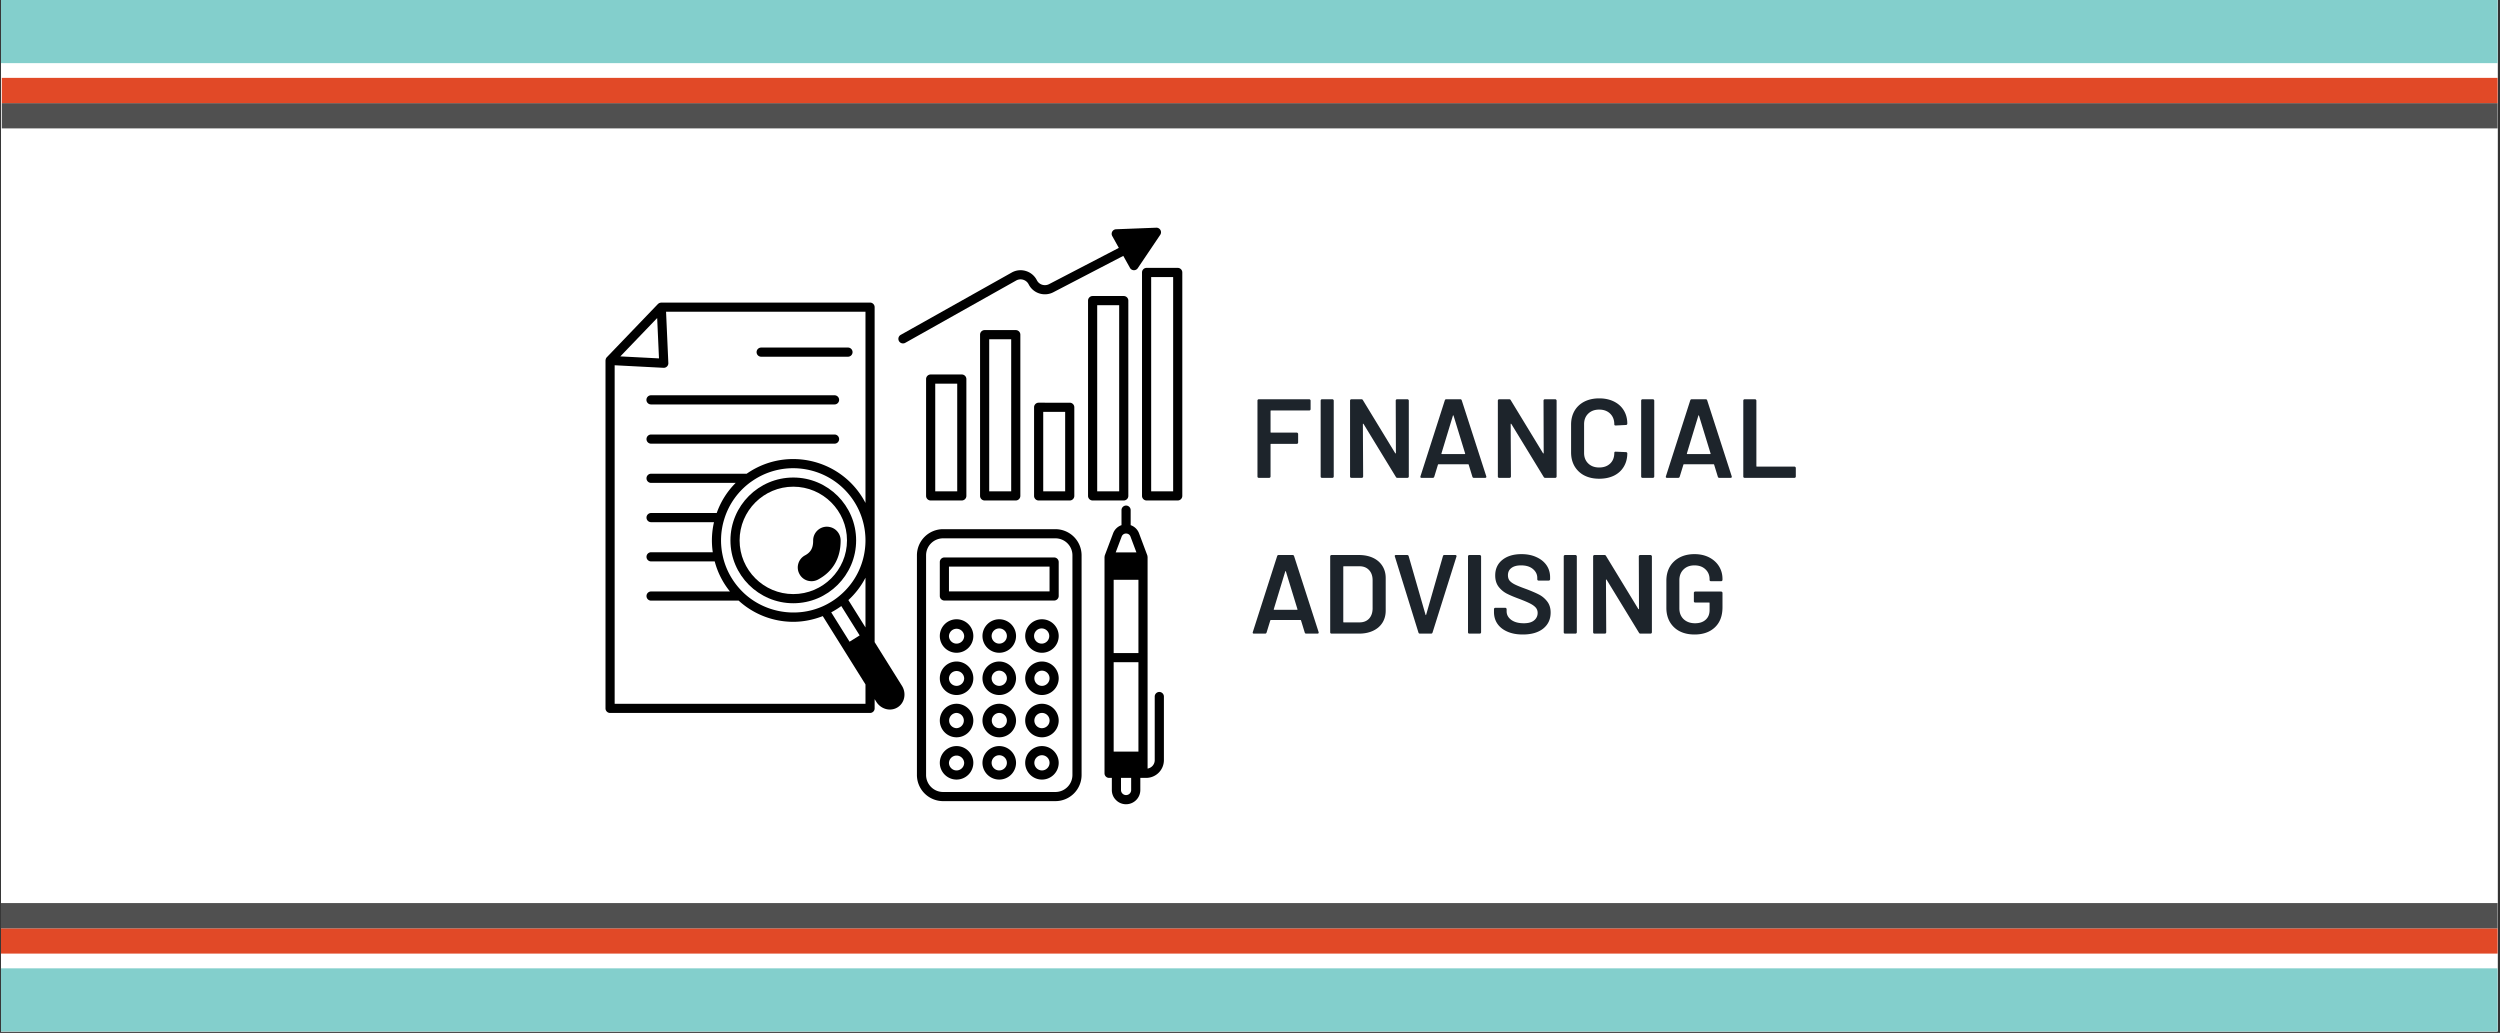
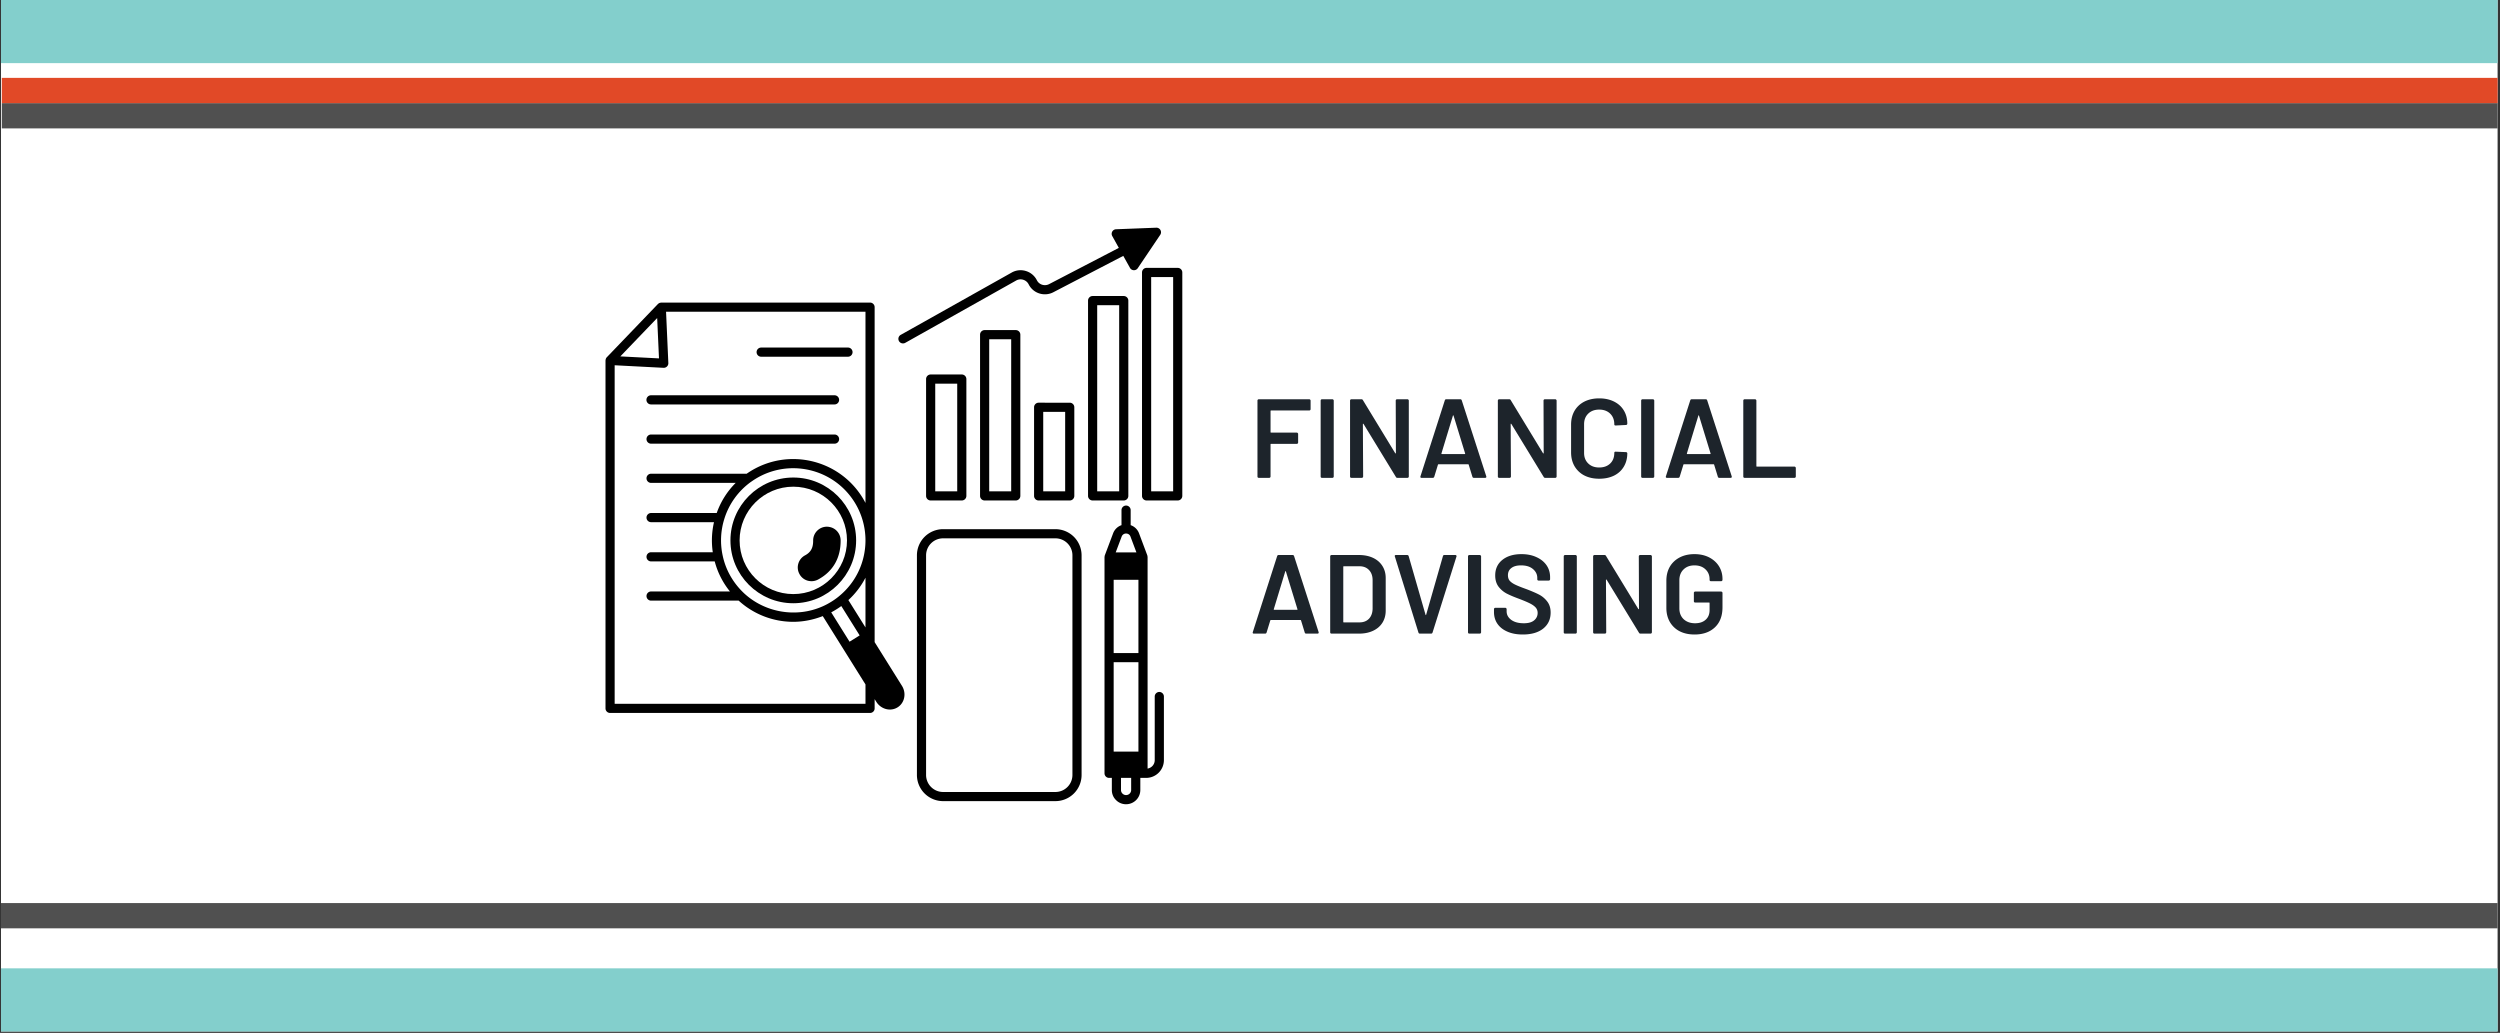
<svg xmlns="http://www.w3.org/2000/svg" width="593" height="245" version="1.0" viewBox="0 0 444.75 183.75">
  <rect x="0" y="0" width="444.75" height="183.75" fill="#333333" stroke="none" />
  <defs>
    <clipPath id="a">
      <path d="M.176 0h444.148v183.5H.176zm0 0" />
    </clipPath>
    <clipPath id="b">
      <path d="M.176 172h444.148v11.5H.176zm0 0" />
    </clipPath>
    <clipPath id="c">
-       <path d="M.176 165h444.148v5H.176zm0 0" />
-     </clipPath>
+       </clipPath>
    <clipPath id="d">
      <path d="M.176 160h444.148v6H.176zm0 0" />
    </clipPath>
    <clipPath id="e">
      <path d="M.176 0h444.148v12H.176zm0 0" />
    </clipPath>
    <clipPath id="f">
      <path d="M.176 18h444.148v5H.176zm0 0" />
    </clipPath>
    <clipPath id="g">
      <path d="M.176 13h444.148v6H.176zm0 0" />
    </clipPath>
    <clipPath id="h">
      <path d="M107.719 53H161v74h-53.281zm0 0" />
    </clipPath>
    <clipPath id="i">
      <path d="M196 89h12v54.117h-12zm0 0" />
    </clipPath>
    <clipPath id="j">
      <path d="M203 47h7.332v43H203zm0 0" />
    </clipPath>
    <clipPath id="k">
      <path d="M159 40.508h48V62h-48zm0 0" />
    </clipPath>
  </defs>
  <g fill="#fff" clip-path="url(#a)">
    <path d="M.176 0h444.148v183.5H.176zm0 0" />
-     <path d="M.176 0h444.148v183.5H.176zm0 0" />
  </g>
  <path fill="#1d242b" d="M233.156 72.79a.242.242 0 0 1-.078.173.233.233 0 0 1-.172.062h-6.78c-.063 0-.095.04-.095.11v3.734c0 .062.032.094.094.094h4.578c.063 0 .114.027.157.078.05.043.078.093.078.156v1.516a.257.257 0 0 1-.078.187.209.209 0 0 1-.157.063h-4.578c-.062 0-.094.03-.094.093v5.719a.242.242 0 0 1-.078.172.233.233 0 0 1-.172.062h-1.828a.279.279 0 0 1-.187-.062.26.26 0 0 1-.063-.172v-13.5c0-.07.02-.129.063-.172a.257.257 0 0 1 .187-.078h8.953c.07 0 .13.027.172.078a.217.217 0 0 1 .078.172zm2.038 12.22a.279.279 0 0 1-.188-.063.26.26 0 0 1-.062-.172v-13.5c0-.07.02-.129.062-.172a.257.257 0 0 1 .188-.078h1.828c.07 0 .129.027.172.078a.22.22 0 0 1 .078.172v13.5a.242.242 0 0 1-.078.172.233.233 0 0 1-.172.062zM248.3 71.275c0-.07.019-.129.062-.172a.257.257 0 0 1 .187-.078h1.828c.07 0 .13.027.172.078a.217.217 0 0 1 .078.172v13.5a.242.242 0 0 1-.078.172.233.233 0 0 1-.172.062h-1.765c-.137 0-.23-.05-.281-.156l-5.75-9.422c-.032-.039-.063-.054-.094-.047-.024 0-.031.028-.031.079l.047 9.312a.242.242 0 0 1-.079.172.233.233 0 0 1-.172.062h-1.828a.279.279 0 0 1-.187-.062.26.26 0 0 1-.063-.172v-13.5c0-.07.02-.129.063-.172a.257.257 0 0 1 .187-.078h1.766a.29.29 0 0 1 .281.172l5.735 9.422c.03.043.054.058.078.047.031-.008.047-.04.047-.094zm13.903 13.735c-.137 0-.227-.067-.266-.204l-.656-2.14c-.024-.051-.055-.078-.094-.078h-5.281c-.031 0-.063.027-.094.078l-.656 2.14c-.043.137-.133.203-.266.203h-2c-.074 0-.133-.02-.172-.062-.043-.05-.046-.125-.015-.219l4.328-13.5c.039-.133.129-.203.266-.203h2.484c.133 0 .223.07.266.203l4.359 13.5a.392.392 0 0 1 .016.094c0 .125-.075.187-.22.187zm-5.766-4.36c-.023.086.004.125.078.125h4.047c.082 0 .11-.04.078-.125l-2.047-6.687c-.023-.051-.046-.079-.078-.079-.023 0-.039.028-.047.079zm18.156-9.375c0-.07.02-.129.063-.172a.257.257 0 0 1 .187-.078h1.828c.07 0 .13.027.172.078a.217.217 0 0 1 .078.172v13.5a.242.242 0 0 1-.078.172.233.233 0 0 1-.172.062h-1.765c-.137 0-.23-.05-.282-.156l-5.75-9.422c-.03-.039-.062-.054-.093-.047-.024 0-.032.028-.032.079l.047 9.312a.242.242 0 0 1-.078.172.233.233 0 0 1-.172.062h-1.828a.279.279 0 0 1-.187-.062.26.26 0 0 1-.063-.172v-13.5c0-.07.02-.129.063-.172a.257.257 0 0 1 .187-.078h1.766a.29.29 0 0 1 .281.172l5.734 9.422c.032.043.055.058.079.047.03-.008.046-.04.046-.094zm9.904 13.891c-1 0-1.883-.192-2.641-.578a4.287 4.287 0 0 1-1.75-1.657c-.406-.707-.61-1.523-.61-2.453v-4.937c0-.926.204-1.743.61-2.453.414-.708 1-1.254 1.75-1.641.758-.383 1.64-.578 2.64-.578.989 0 1.864.187 2.626.562.757.375 1.343.903 1.75 1.578.414.68.625 1.465.625 2.36a.242.242 0 0 1-.078.172.209.209 0 0 1-.157.062l-1.843.094c-.157 0-.235-.07-.235-.219 0-.781-.246-1.41-.734-1.89-.492-.477-1.14-.72-1.953-.72-.813 0-1.465.243-1.953.72-.493.48-.735 1.109-.735 1.89v5.094c0 .773.242 1.398.735 1.875.488.48 1.14.719 1.953.719.812 0 1.46-.235 1.953-.703.488-.47.734-1.098.734-1.891 0-.145.078-.219.235-.219l1.843.078c.063 0 .114.024.157.063.05.043.078.09.078.14 0 .907-.211 1.704-.625 2.391-.407.688-.993 1.219-1.75 1.594-.762.367-1.637.547-2.625.547zm7.716-.156a.279.279 0 0 1-.187-.063.26.26 0 0 1-.063-.172v-13.5c0-.07.02-.129.063-.172a.257.257 0 0 1 .187-.078h1.829c.07 0 .128.027.171.078a.218.218 0 0 1 .079.172v13.5a.242.242 0 0 1-.079.172.233.233 0 0 1-.171.062zm13.653 0c-.137 0-.226-.067-.265-.204l-.657-2.14c-.023-.051-.054-.078-.093-.078h-5.282c-.031 0-.062.027-.093.078l-.657 2.14c-.043.137-.133.203-.265.203h-2c-.075 0-.133-.02-.172-.062-.043-.05-.047-.125-.016-.219l4.328-13.5c.04-.133.13-.203.266-.203h2.484c.133 0 .223.07.266.203l4.36 13.5a.392.392 0 0 1 .015.094c0 .125-.074.187-.219.187zm-5.765-4.36c-.024.086.003.125.078.125h4.047c.082 0 .109-.04.078-.125l-2.047-6.687c-.024-.051-.047-.079-.078-.079-.024 0-.04.028-.047.079zm10.281 4.36a.279.279 0 0 1-.188-.063.26.26 0 0 1-.062-.172v-13.5c0-.07.02-.129.062-.172a.257.257 0 0 1 .188-.078h1.828c.07 0 .129.027.172.078a.22.22 0 0 1 .078.172v11.64c0 .063.03.094.093.094h6.688c.062 0 .113.028.156.079a.214.214 0 0 1 .078.171v1.516a.242.242 0 0 1-.078.172.209.209 0 0 1-.156.062zm-78.007 27.712c-.137 0-.226-.067-.265-.203l-.657-2.141c-.023-.05-.054-.078-.093-.078h-5.282c-.031 0-.062.027-.093.078l-.657 2.14c-.043.137-.133.204-.265.204h-2c-.075 0-.133-.02-.172-.063-.043-.05-.047-.125-.016-.219l4.328-13.5c.04-.132.13-.203.266-.203h2.484c.133 0 .223.07.266.203l4.36 13.5a.392.392 0 0 1 .015.094c0 .125-.074.188-.219.188zm-5.765-4.36c-.024.086.003.125.078.125h4.047c.082 0 .109-.039.078-.125l-2.047-6.687c-.024-.051-.047-.078-.078-.078-.024 0-.04.027-.047.078zm10.28 4.36a.279.279 0 0 1-.187-.063.26.26 0 0 1-.062-.172v-13.5c0-.07.02-.129.062-.172a.257.257 0 0 1 .188-.078h4.859c.945 0 1.781.168 2.5.5.719.336 1.273.813 1.672 1.438.394.617.594 1.336.594 2.156v5.797c0 .824-.2 1.547-.594 2.172-.399.617-.953 1.09-1.672 1.422-.719.336-1.555.5-2.5.5zm2.079-2.094c0 .062.031.094.093.094h2.797c.707 0 1.27-.22 1.688-.657.414-.445.629-1.046.64-1.796v-5.047c0-.758-.214-1.364-.64-1.813-.418-.445-.985-.672-1.703-.672h-2.782c-.062 0-.093.04-.093.11zm13.635 2.094c-.137 0-.227-.067-.266-.203l-4.187-13.5-.031-.079c0-.132.07-.203.218-.203h1.985c.144 0 .238.07.28.203l3 10.422c.009.043.024.063.048.063.031 0 .05-.02.062-.063l2.985-10.422c.03-.132.117-.203.265-.203h1.938c.082 0 .144.032.187.094.04.055.047.117.016.188l-4.25 13.5c-.043.136-.133.203-.266.203zm8.804 0a.279.279 0 0 1-.188-.063.26.26 0 0 1-.062-.172v-13.5c0-.07.02-.129.062-.172a.257.257 0 0 1 .188-.078h1.828a.22.22 0 0 1 .172.078.22.22 0 0 1 .078.172v13.5a.242.242 0 0 1-.078.172.233.233 0 0 1-.172.063zm9.496.156c-1.043 0-1.95-.164-2.719-.5-.773-.332-1.367-.797-1.781-1.39-.418-.602-.625-1.313-.625-2.126v-.5c0-.062.02-.113.062-.156a.246.246 0 0 1 .172-.078h1.782c.062 0 .113.027.156.078a.2.2 0 0 1 .078.156v.39c0 .606.27 1.11.812 1.517.551.406 1.301.609 2.25.609.813 0 1.422-.172 1.829-.516a1.65 1.65 0 0 0 .625-1.328 1.41 1.41 0 0 0-.344-.953c-.23-.258-.555-.492-.969-.703-.418-.219-1.047-.488-1.89-.813-.938-.343-1.704-.664-2.297-.968a4.409 4.409 0 0 1-1.47-1.25c-.386-.532-.577-1.188-.577-1.97 0-1.163.422-2.085 1.265-2.765.852-.687 1.993-1.031 3.422-1.031 1 0 1.88.18 2.64.531.77.344 1.368.825 1.798 1.438.426.617.64 1.328.64 2.14v.344a.257.257 0 0 1-.078.188.233.233 0 0 1-.172.062h-1.797a.26.26 0 0 1-.171-.062.279.279 0 0 1-.063-.188v-.219c0-.625-.258-1.148-.766-1.578-.511-.437-1.218-.656-2.125-.656-.742 0-1.312.156-1.718.469-.407.304-.61.73-.61 1.281 0 .406.102.734.313.984.219.25.539.48.969.688.425.21 1.086.476 1.984.797.937.355 1.687.68 2.25.969.57.293 1.062.703 1.469 1.234.406.523.61 1.18.61 1.969 0 1.199-.446 2.152-1.329 2.859-.887.7-2.094 1.047-3.625 1.047zm7.534-.156a.279.279 0 0 1-.188-.063.26.26 0 0 1-.062-.172v-13.5c0-.07.02-.129.062-.172a.257.257 0 0 1 .188-.078h1.828a.22.22 0 0 1 .172.078.22.22 0 0 1 .078.172v13.5a.242.242 0 0 1-.078.172.233.233 0 0 1-.172.063zm13.105-13.735c0-.07.02-.129.063-.172a.257.257 0 0 1 .187-.078h1.829c.07 0 .128.028.171.078a.218.218 0 0 1 .079.172v13.5a.242.242 0 0 1-.079.172.233.233 0 0 1-.171.063h-1.766c-.137 0-.23-.051-.281-.157l-5.75-9.421c-.032-.04-.063-.055-.094-.047-.023 0-.031.027-.031.078l.047 9.312a.242.242 0 0 1-.079.172.233.233 0 0 1-.171.063h-1.829a.279.279 0 0 1-.187-.063.26.26 0 0 1-.063-.172v-13.5c0-.07.02-.129.063-.172a.257.257 0 0 1 .187-.078h1.766a.29.29 0 0 1 .281.172l5.735 9.422c.031.043.054.059.078.047.031-.008.047-.04.047-.094zm9.904 13.891c-1 0-1.883-.191-2.64-.578a4.273 4.273 0 0 1-1.75-1.672c-.407-.719-.61-1.547-.61-2.484v-4.829c0-.945.203-1.773.61-2.484.413-.707 1-1.258 1.75-1.656.757-.395 1.64-.594 2.64-.594.988 0 1.86.195 2.61.578.75.387 1.331.914 1.75 1.578.413.668.624 1.422.624 2.266v.156a.242.242 0 0 1-.078.172.233.233 0 0 1-.172.063h-1.812a.26.26 0 0 1-.172-.063.26.26 0 0 1-.063-.172v-.11c0-.718-.246-1.304-.734-1.765-.492-.469-1.14-.703-1.953-.703-.813 0-1.465.246-1.953.734-.492.48-.735 1.122-.735 1.922v4.985c0 .804.254 1.449.766 1.937.52.48 1.195.719 2.031.719.79 0 1.414-.207 1.875-.625.469-.414.703-.988.703-1.719v-1.25c0-.062-.039-.094-.109-.094h-2.453a.26.26 0 0 1-.172-.062.26.26 0 0 1-.062-.172v-1.484a.21.21 0 0 1 .062-.157c.05-.05.11-.078.172-.078h4.61c.07 0 .128.028.171.078a.2.2 0 0 1 .078.157v2.562c0 1.531-.453 2.727-1.36 3.578-.898.844-2.105 1.266-3.624 1.266zm0 0" />
  <g clip-path="url(#b)">
    <path fill="none" stroke="#83cfcc" stroke-width="11.235" d="M.176 177.883h444.148" />
  </g>
  <g clip-path="url(#c)">
    <path fill="none" stroke="#e14927" stroke-width="4.494" d="M.176 167.398h444.148" />
  </g>
  <g clip-path="url(#d)">
    <path fill="none" stroke="#505050" stroke-width="4.494" d="M.176 162.902h444.148" />
  </g>
  <g clip-path="url(#e)">
    <path fill="none" stroke="#83cfcc" stroke-width="11.235" d="M.176 5.617h444.148" />
  </g>
  <g clip-path="url(#f)">
    <path fill="none" stroke="#505050" stroke-width="4.494" d="M.32 20.598h444.15" />
  </g>
  <g clip-path="url(#g)">
    <path fill="none" stroke="#e14927" stroke-width="4.494" d="M.32 16.102h444.15" />
  </g>
  <path d="M152.305 96.137c0-6.168-5.016-11.184-11.18-11.184s-11.18 5.016-11.18 11.184c0 6.164 5.016 11.18 11.18 11.18s11.18-5.016 11.18-11.18zm-20.73 0c0-5.27 4.284-9.555 9.55-9.555 5.266 0 9.555 4.285 9.555 9.555 0 5.265-4.29 9.55-9.555 9.55-5.266 0-9.55-4.285-9.55-9.55zm0 0" />
  <path d="M143.977 103.363a2.447 2.447 0 0 0 1.54-.254c2.663-1.425 4.057-3.84 4.03-6.984a2.424 2.424 0 0 0-2.04-2.387 2.143 2.143 0 0 0-.429-.039 2.45 2.45 0 0 0-2.418 2.469c.012 1.297-.418 2.082-1.441 2.629a2.423 2.423 0 0 0-1.188 1.441 2.411 2.411 0 0 0 .18 1.856 2.381 2.381 0 0 0 1.766 1.27zm0 0" />
  <g clip-path="url(#h)">
    <path d="M155.598 114.234v-59.59a.819.819 0 0 0-.817-.816h-37.14c-.02 0-.04.012-.055.012a.78.78 0 0 0-.211.043c-.031.012-.059.02-.086.031a.822.822 0 0 0-.195.133c-.012.012-.024.016-.035.027 0 0-.004 0-.008.004l-9.102 9.48a.711.711 0 0 0-.148.227c-.012.02-.016.043-.028.067a.864.864 0 0 0-.043.222c0 .016-.011.031-.011.047v61.902c0 .45.367.813.816.813h46.246c.45 0 .817-.363.817-.813v-1.648l.304.484c.551.88 1.485 1.368 2.414 1.368.473 0 .946-.13 1.368-.395.765-.477 1.222-1.328 1.222-2.27 0-.55-.156-1.085-.449-1.554zm-23.325-8.785a13.034 13.034 0 0 1-2.046-2.504 12.586 12.586 0 0 1-1.653-4.062 12.765 12.765 0 0 1 .281-6.563 12.755 12.755 0 0 1 4.696-6.562l.062-.043c.227-.156.461-.32.703-.469 6.004-3.754 13.942-1.926 17.7 4.082a12.812 12.812 0 0 1 1.953 6.797c0 3.836-1.68 7.43-4.614 9.867-.44.375-.917.719-1.421 1.031-.532.332-1.059.614-1.563.836-4.7 2.11-10.363 1.141-14.098-2.41zm16.52 2.957c.3-.183.594-.383.875-.59l3.266 5.223-1.797 1.121-3.262-5.222c.3-.16.61-.336.918-.532zm5.176 3.215-3.043-4.867a14.343 14.343 0 0 0 3.043-3.977zM116.91 56.578l.324 7.18-6.879-.356zm-7.562 68.629V64.98l8.695.454h.043a.813.813 0 0 0 .812-.852l-.406-9.125h35.477v34.016c-.18-.34-.367-.68-.574-1.008-4.23-6.766-13.176-8.832-19.938-4.602-.215.133-.422.274-.625.414h-16.977a.815.815 0 1 0 0 1.629h15.024a14.272 14.272 0 0 0-3.375 5.36h-11.649a.815.815 0 1 0 0 1.629h11.165a14.34 14.34 0 0 0-.215 5.351h-10.95a.815.815 0 1 0 0 1.629h11.293a14.222 14.222 0 0 0 2.711 5.348h-14.004a.815.815 0 1 0 0 1.629h15.555a14.405 14.405 0 0 0 9.695 3.77c1.77 0 3.551-.349 5.266-1.017l7.598 12.157v3.445zm0 0" />
  </g>
  <path d="M135.441 63.46h15.442a.815.815 0 0 0 0-1.629l-15.442.001a.815.815 0 1 0 0 1.629zm-19.586 8.49h32.582a.815.815 0 1 0 0-1.629h-32.582a.815.815 0 1 0 0 1.628zm0 6.98h32.582a.815.815 0 1 0 0-1.629h-32.582a.815.815 0 1 0 0 1.629zm71.911 15.21H167.77a4.655 4.655 0 0 0-4.649 4.65v39.073a4.656 4.656 0 0 0 4.649 4.657h19.996a4.656 4.656 0 0 0 4.648-4.657V98.79a4.655 4.655 0 0 0-4.648-4.648zm3.02 43.723a3.03 3.03 0 0 1-3.02 3.032H167.77a3.03 3.03 0 0 1-3.02-3.032V98.79a3.024 3.024 0 0 1 3.02-3.02h19.996a3.024 3.024 0 0 1 3.02 3.02zm0 0" />
-   <path d="M187.527 99.172h-19.52a.819.819 0 0 0-.816.816v6.035c0 .45.368.813.817.813h19.52a.815.815 0 0 0 .816-.813v-6.035a.819.819 0 0 0-.817-.816zm-.812 6.035H168.82v-4.406h17.895zm-8.953 4.961a2.985 2.985 0 0 0-2.98 2.98c0 1.645 1.34 2.98 2.98 2.98a2.99 2.99 0 0 0 2.992-2.98 2.99 2.99 0 0 0-2.992-2.98zm0 4.332c-.742 0-1.352-.61-1.352-1.352 0-.746.61-1.351 1.352-1.351.75 0 1.363.605 1.363 1.351a1.36 1.36 0 0 1-1.363 1.352zm0 3.184a2.985 2.985 0 0 0-2.98 2.98c0 1.645 1.34 2.98 2.98 2.98a2.99 2.99 0 0 0 2.992-2.98 2.99 2.99 0 0 0-2.992-2.98zm0 4.332a1.355 1.355 0 0 1-1.352-1.352c0-.746.61-1.352 1.352-1.352.75 0 1.363.606 1.363 1.352a1.36 1.36 0 0 1-1.363 1.352zm0 3.184a2.99 2.99 0 0 0-2.98 2.987 2.985 2.985 0 0 0 2.98 2.981 2.99 2.99 0 0 0 2.992-2.98 2.997 2.997 0 0 0-2.992-2.989zm0 4.343a1.358 1.358 0 0 1 0-2.715c.75 0 1.363.61 1.363 1.36 0 .746-.613 1.355-1.363 1.355zm0 3.184a2.985 2.985 0 0 0-2.98 2.98c0 1.64 1.34 2.98 2.98 2.98a2.992 2.992 0 0 0 2.992-2.98 2.99 2.99 0 0 0-2.992-2.98zm0 4.332c-.742 0-1.352-.61-1.352-1.352 0-.746.61-1.352 1.352-1.352.75 0 1.363.606 1.363 1.352 0 .742-.613 1.352-1.363 1.352zm-7.59-26.891a2.985 2.985 0 0 0-2.98 2.98c0 1.645 1.34 2.98 2.98 2.98a2.986 2.986 0 0 0 2.984-2.98c0-1.644-1.34-2.98-2.984-2.98zm0 4.332c-.742 0-1.352-.61-1.352-1.352a1.355 1.355 0 0 1 2.707 0c0 .747-.609 1.352-1.355 1.352zm0 3.184a2.985 2.985 0 0 0-2.98 2.98c0 1.645 1.34 2.98 2.98 2.98a2.986 2.986 0 0 0 2.984-2.98c0-1.644-1.34-2.98-2.984-2.98zm0 4.332a1.355 1.355 0 0 1-1.352-1.352 1.355 1.355 0 0 1 2.707 0c0 .746-.609 1.352-1.355 1.352zm0 3.184a2.99 2.99 0 0 0-2.98 2.987 2.985 2.985 0 0 0 2.98 2.981 2.986 2.986 0 0 0 2.984-2.98 2.995 2.995 0 0 0-2.984-2.989zm0 4.343a1.358 1.358 0 0 1 0-2.715 1.359 1.359 0 0 1 0 2.715zm0 3.184a2.985 2.985 0 0 0-2.98 2.98c0 1.64 1.34 2.98 2.98 2.98a2.988 2.988 0 0 0 2.984-2.98c0-1.644-1.34-2.98-2.984-2.98zm0 4.332c-.742 0-1.352-.61-1.352-1.352a1.355 1.355 0 0 1 2.707 0c0 .742-.609 1.352-1.355 1.352zm15.191-26.891a2.982 2.982 0 0 0-2.98 2.98 2.982 2.982 0 0 0 2.98 2.98c1.64 0 2.98-1.335 2.98-2.98 0-1.644-1.34-2.98-2.98-2.98zm0 4.332a1.352 1.352 0 1 1 0-2.702 1.352 1.352 0 0 1 0 2.702zm0 3.184a2.982 2.982 0 0 0-2.98 2.98 2.982 2.982 0 0 0 2.98 2.98c1.64 0 2.98-1.335 2.98-2.98 0-1.644-1.34-2.98-2.98-2.98zm0 4.332a1.352 1.352 0 1 1 .001-2.704 1.352 1.352 0 0 1 0 2.704zm0 3.184a2.987 2.987 0 0 0-2.98 2.987 2.982 2.982 0 0 0 2.98 2.981c1.64 0 2.98-1.336 2.98-2.98a2.992 2.992 0 0 0-2.98-2.989zm0 4.343c-.746 0-1.351-.61-1.351-1.356 0-.75.605-1.359 1.351-1.359a1.357 1.357 0 0 1 0 2.715zm0 3.184a2.982 2.982 0 0 0-2.98 2.98c0 1.64 1.336 2.98 2.98 2.98 1.64 0 2.98-1.34 2.98-2.98 0-1.644-1.34-2.98-2.98-2.98zm0 4.332a1.352 1.352 0 1 1 1.352-1.352c0 .742-.61 1.352-1.352 1.352zm0 0" />
  <g clip-path="url(#i)">
    <path d="M206.242 123.098a.819.819 0 0 0-.816.816v11.32c0 .75-.547 1.371-1.27 1.496V99.082c0-.047-.02-.09-.027-.137-.008-.05-.004-.097-.024-.148l-1.464-3.906a2.447 2.447 0 0 0-1.496-1.465v-2.672a.815.815 0 1 0-1.63 0v2.672a2.44 2.44 0 0 0-1.495 1.46l-1.473 3.91c-.02.048-.016.095-.024.141-.007.051-.03.094-.03.145v38.488c0 .45.366.817.816.817h.488v2.156c0 .687.266 1.324.738 1.781.469.485 1.11.75 1.797.75a2.536 2.536 0 0 0 2.531-2.531v-2.156h1.035a3.16 3.16 0 0 0 3.16-3.153v-11.32a.821.821 0 0 0-.816-.816zm-3.715-19.95v13.028h-4.406v-13.028zm0 14.657v15.906h-4.406v-15.906zm-2.984-22.344a.822.822 0 0 1 .785-.547c.137 0 .598.04.785.547l1.055 2.809h-3.684zm1.691 45.082a.906.906 0 0 1-.906.902.88.88 0 0 1-.644-.273.876.876 0 0 1-.258-.629v-2.16h1.808zm0 0" />
  </g>
  <path d="M165.563 66.621a.815.815 0 0 0-.813.817v20.78c0 .45.363.817.813.817h5.539a.818.818 0 0 0 .816-.816V67.438a.819.819 0 0 0-.816-.817zm4.726 20.785h-3.91V68.25h3.91zm4.875-28.683a.815.815 0 0 0-.812.816v28.68c0 .449.363.816.812.816h5.54a.819.819 0 0 0 .816-.816v-28.68a.819.819 0 0 0-.817-.816zm4.727 28.683h-3.91V60.352h3.91zm4.882-15.766a.812.812 0 0 0-.812.813V88.22c0 .449.363.816.812.816h5.532a.818.818 0 0 0 .816-.816V72.453a.815.815 0 0 0-.816-.812zm4.72 15.766h-3.903v-14.14h3.902zm11.237.813V53.48a.819.819 0 0 0-.816-.816h-5.539a.815.815 0 0 0-.813.816v34.74c0 .449.364.816.813.816h5.54a.818.818 0 0 0 .815-.816zm-1.628-.813h-3.91V54.293h3.91zm0 0" />
  <g clip-path="url(#j)">
    <path d="M209.516 47.656h-5.54a.812.812 0 0 0-.812.813v39.75c0 .449.363.816.813.816h5.539a.818.818 0 0 0 .816-.816v-39.75a.815.815 0 0 0-.816-.813zm-.813 39.75h-3.91v-38.12h3.91zm0 0" />
  </g>
  <g clip-path="url(#k)">
    <path d="M182.023 49.766c.426.129.774.422.973.812a3.212 3.212 0 0 0 2.887 1.777 3.2 3.2 0 0 0 1.492-.359l12.457-6.476 1.188 2.132c.136.25.394.407.675.418.012 0 .024.004.035.004a.82.82 0 0 0 .676-.36l4-5.937a.815.815 0 0 0-.707-1.27l-7.152.278a.812.812 0 0 0-.676 1.211l1.168 2.102-12.414 6.453a1.588 1.588 0 0 1-.742.176c-.61 0-1.156-.336-1.43-.883a3.217 3.217 0 0 0-1.957-1.633 3.197 3.197 0 0 0-2.516.277L160.242 59.57a.812.812 0 0 0 .398 1.523.807.807 0 0 0 .4-.1l19.737-11.09a1.595 1.595 0 0 1 1.246-.137zm0 0" />
  </g>
</svg>